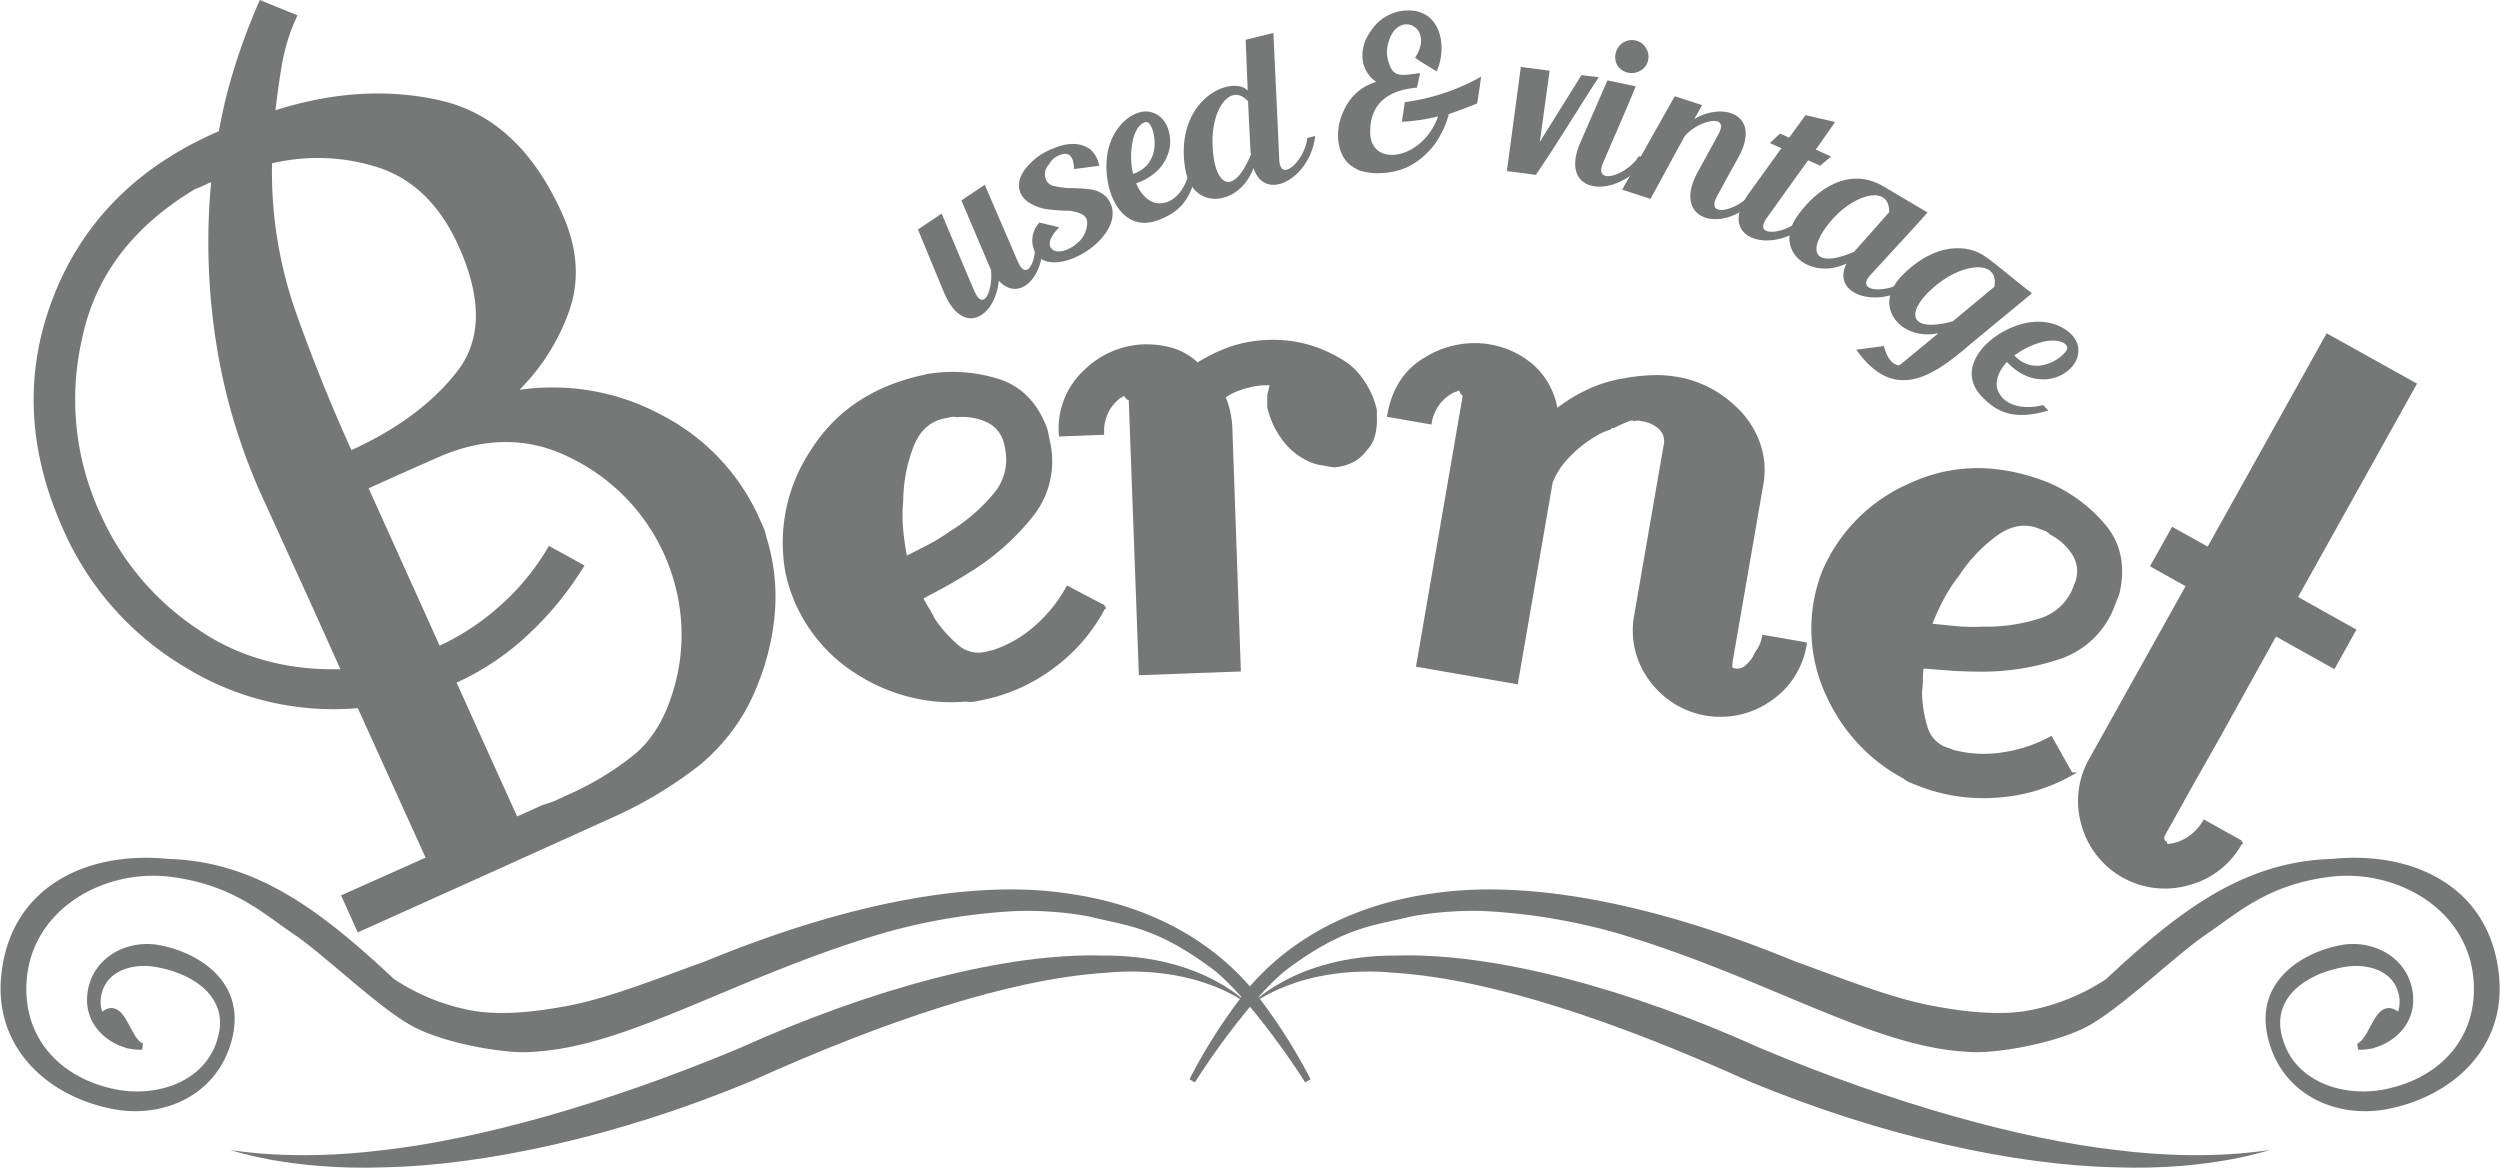
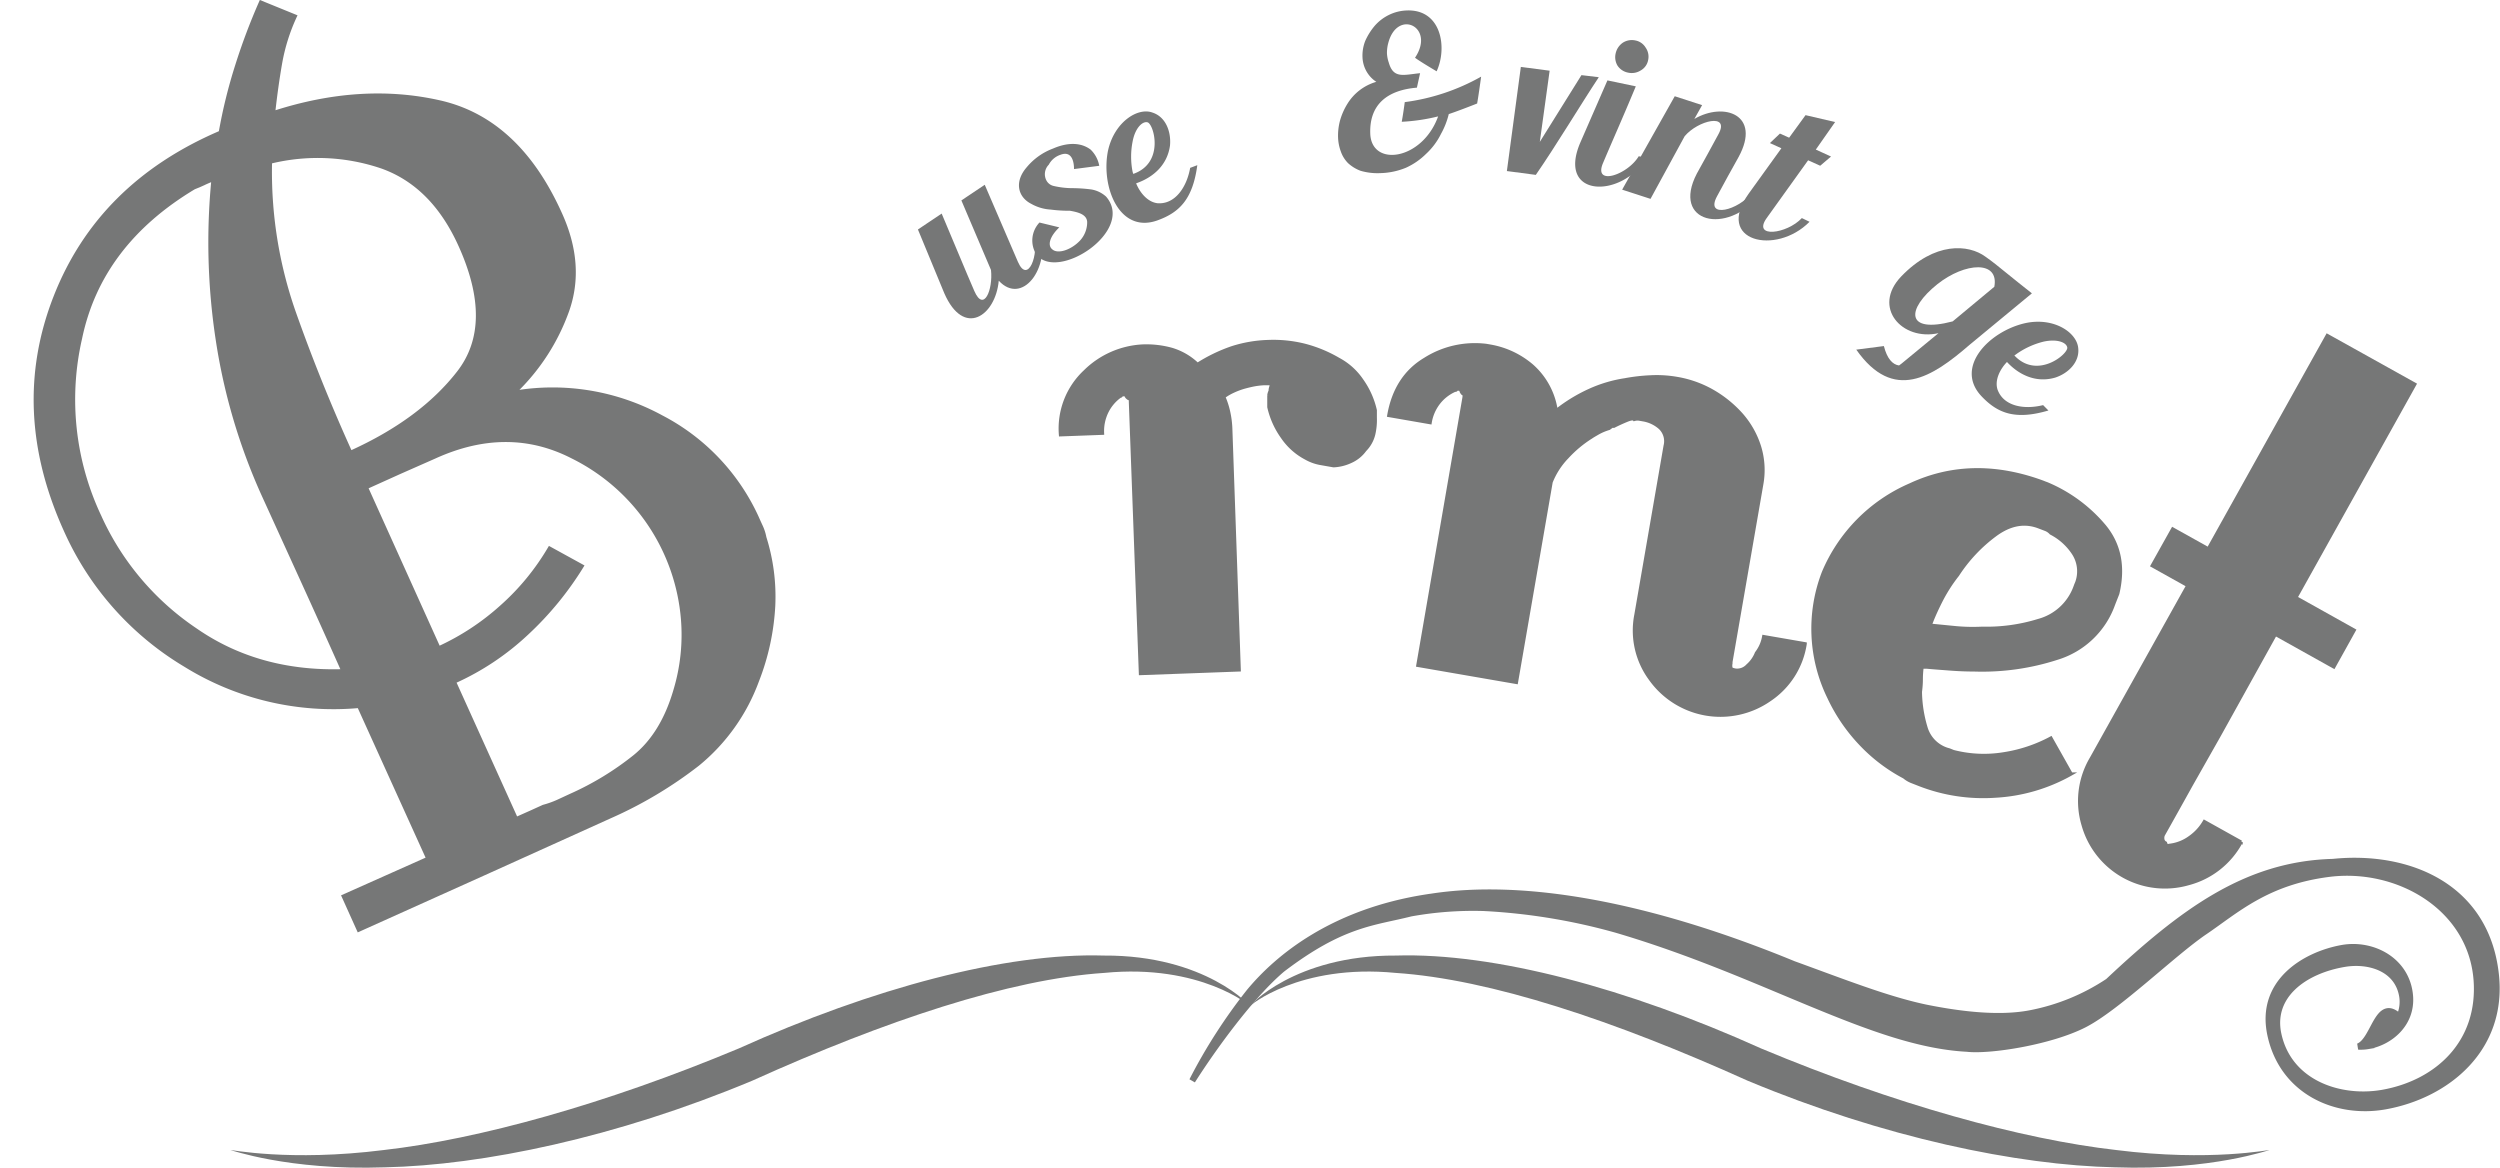
<svg xmlns="http://www.w3.org/2000/svg" viewBox="0 0 399.27 186.49">
  <defs>
    <style>.cls-1,.cls-2,.cls-3{fill:#767777;}.cls-1,.cls-2{stroke:#767777;}.cls-1{stroke-width:0.5px;}</style>
  </defs>
  <g id="レイヤー_2" data-name="レイヤー 2">
    <g id="レイヤー_1-2" data-name="レイヤー 1">
      <path class="cls-1" d="M90.69,49.52a33.7,33.7,0,0,1-8.46,13.11,36.38,36.38,0,0,1,23.41,3.92,34,34,0,0,1,15.26,16q.33.75.72,1.59a7.48,7.48,0,0,1,.53,1.69,31.45,31.45,0,0,1,1.42,10.91,38.39,38.39,0,0,1-2.6,12,31,31,0,0,1-9.49,13.34,66.69,66.69,0,0,1-14,8.36l-20.22,9.14-20,9-2.46-5.46L68.3,137.1l-11-24.27a44.94,44.94,0,0,1-27.78-6.59A47.7,47.7,0,0,1,10.41,84.65Q1.74,65.47,8.78,47.45t26.4-26.32a81.9,81.9,0,0,1,2.64-10.7A98.92,98.92,0,0,1,41.63.32l5.55,2.26a30.34,30.34,0,0,0-2.37,7.52q-.66,3.81-1.1,7.86,14-4.53,26.54-1.68T89.54,34.19Q93.2,42.28,90.69,49.52ZM33.3,29c-.25.11-.51.22-.75.34l-.76.34L31,30q-15,9-18.13,24a43.68,43.68,0,0,0,3,28.31c.06.12.13.28.21.46l.22.47a43.34,43.34,0,0,0,15,17.36q10,6.92,23.44,6.52Q51.57,100,48.38,93L42,79a94.31,94.31,0,0,1-7.29-24.68,103.26,103.26,0,0,1-.7-25.62ZM61,26.68a31.77,31.77,0,0,0-17.8-.79,67.83,67.83,0,0,0,3.73,23.8Q50.89,60.94,56,72.22q11.28-5.1,17.22-12.76t.24-20.27Q69.13,29.59,61,26.68Zm48,72.2A31.78,31.78,0,0,0,91.43,73q-10.32-5.31-22,0L63.9,75.44l-5.36,2.42,11.55,25.59a39.35,39.35,0,0,0,10-6.58,38.56,38.56,0,0,0,7.67-9.35L93,90.4a51.43,51.43,0,0,1-8.83,10.78,42.08,42.08,0,0,1-11.58,7.72l9.87,21.82,2.25-1,2.07-.94A15.22,15.22,0,0,0,89,128l2.16-1a46.72,46.72,0,0,0,10.13-6.16q4.48-3.6,6.52-10.64A30.72,30.72,0,0,0,109,98.88Z" />
-       <path class="cls-1" d="M168.11,106.52a28,28,0,0,1-11.07,5l-1.37.28a4.41,4.41,0,0,1-1.41,0,26.75,26.75,0,0,1-8.54-.63,28.2,28.2,0,0,1-8.41-3.5,25.18,25.18,0,0,1-7.77-7.31,24.79,24.79,0,0,1-3.86-9,26.38,26.38,0,0,1,4-19.29q5.82-9.26,17.61-11.89l.34-.07L148,60a24.18,24.18,0,0,1,11.41.76c3.63,1.15,6.18,3.8,7.65,7.92,0,.15.07.3.1.46s.06.3.09.45.06.31.09.45l.09.46a13.87,13.87,0,0,1-2.87,12.08,38.85,38.85,0,0,1-10.17,8.82c-1.12.71-2.25,1.37-3.38,2s-2.21,1.2-3.21,1.72l-.63.36a14.36,14.36,0,0,0,.94,1.71,19,19,0,0,1,.94,1.7,20.78,20.78,0,0,0,3.83,4.32,5.19,5.19,0,0,0,5.07,1l.33-.07.35-.07a19.37,19.37,0,0,0,6.88-4,23,23,0,0,0,5-6.23l5.84,3.07A27.72,27.72,0,0,1,168.11,106.52ZM157.47,67.1a9.57,9.57,0,0,0-4.64-.72,2.27,2.27,0,0,0-1.07,0l-1,.21q-3.64.74-5.17,4.85A24.74,24.74,0,0,0,144,80a24.58,24.58,0,0,0,0,4.62,38.31,38.31,0,0,0,.53,3.8c0,.15.06.27.07.34s0,.2.07.34l3.44-1.76a30.27,30.27,0,0,0,3.79-2.31,28.41,28.41,0,0,0,6.86-5.9,8.62,8.62,0,0,0,2-7.53q0-.21-.09-.45c0-.15-.07-.3-.1-.45A5.22,5.22,0,0,0,157.47,67.1Z" />
      <path class="cls-1" d="M215.75,73.7a7.2,7.2,0,0,1-2.77.69L210.76,74a7.4,7.4,0,0,1-2.24-.84,10.35,10.35,0,0,1-3.73-3.35,13.24,13.24,0,0,1-2.15-4.8c0-.15,0-.35,0-.59s0-.41,0-.57,0-.55,0-.7a1.77,1.77,0,0,1,.21-.7,1.76,1.76,0,0,1,.09-.59,2.07,2.07,0,0,0,.1-.58h-.47l-.35,0h-.35a12.53,12.53,0,0,0-1.5.17c-.54.1-1.12.24-1.73.41a11.9,11.9,0,0,0-1.71.65,8.59,8.59,0,0,0-1.48.87,12.58,12.58,0,0,1,.78,2.41,15,15,0,0,1,.34,2.66L197.92,107l-15.79.58-1.6-43.39c0-.15,0-.31,0-.47a.64.64,0,0,1-.47-.21.62.62,0,0,1-.25-.46l-.46,0h-.24a.21.21,0,0,1-.22.24,6.67,6.67,0,0,0-2.12,2.52,7,7,0,0,0-.68,3.39l-6.73.25a12.48,12.48,0,0,1,3.92-10.13,14.12,14.12,0,0,1,9.26-4.07,15.23,15.23,0,0,1,4.56.53,10.1,10.1,0,0,1,4.15,2.41,25.72,25.72,0,0,1,5.48-2.65,20.86,20.86,0,0,1,5.78-1,20.57,20.57,0,0,1,5.83.59,21.2,21.2,0,0,1,5.43,2.24,10.43,10.43,0,0,1,3.73,3.35,13.41,13.41,0,0,1,2.15,4.8c0,.16,0,.35,0,.58s0,.43,0,.58a10.26,10.26,0,0,1-.25,2.68A5.38,5.38,0,0,1,218,71.87,5.57,5.57,0,0,1,215.75,73.7Z" />
      <path class="cls-1" d="M282.6,111.79a13.75,13.75,0,0,1-19-3.29,13.06,13.06,0,0,1-2.34-10.3l4.67-27a2.94,2.94,0,0,0-.8-2.85,5.37,5.37,0,0,0-2.72-1.3l-.57-.1A1.86,1.86,0,0,0,261,67c-.13-.17-.53-.13-1.21.15s-1.36.59-2.05.94a.47.47,0,0,0-.36.05l-.4.29a8.51,8.51,0,0,0-1.78.75c-.52.3-.88.51-1.06.64A18.65,18.65,0,0,0,250.32,73a12.13,12.13,0,0,0-2.59,4l-5.54,32-15.76-2.73,7.38-42.79c0-.15.06-.3.08-.46a.64.64,0,0,1-.41-.3.7.7,0,0,1-.16-.5l-.45-.08-.23,0a.21.21,0,0,1-.27.19,6.69,6.69,0,0,0-2.58,2,6.94,6.94,0,0,0-1.38,3.18l-6.62-1.15q1.07-6.18,5.79-9a14.91,14.91,0,0,1,9.8-2.2l.34.06.34.06a13.86,13.86,0,0,1,6.64,3.15,11.8,11.8,0,0,1,3.84,7.15,25.59,25.59,0,0,1,5.26-3.22,21.45,21.45,0,0,1,5.72-1.71,29.2,29.2,0,0,1,4.09-.47,18.86,18.86,0,0,1,4.19.25,17.27,17.27,0,0,1,5.66,2,18.51,18.51,0,0,1,4.65,3.75,14.19,14.19,0,0,1,2.89,5.1,12.74,12.74,0,0,1,.37,6.07l-4.92,28.37,0,.23a1.66,1.66,0,0,0,0,.71c0,.16.3.29.76.36a2.24,2.24,0,0,0,1.89-.73,5.17,5.17,0,0,0,1.41-2,6.08,6.08,0,0,0,.85-1.51,6.26,6.26,0,0,0,.31-1.12l6.64,1.15A13.1,13.1,0,0,1,282.6,111.79Z" />
      <path class="cls-1" d="M318.62,127.16a28.09,28.09,0,0,1-12-1.82l-1.3-.51a4.26,4.26,0,0,1-1.21-.72,26.66,26.66,0,0,1-6.84-5.16,27.92,27.92,0,0,1-5.17-7.51,25,25,0,0,1-.9-20,26.38,26.38,0,0,1,13.84-14q9.88-4.62,21.23-.44l.32.13.33.12A24.21,24.21,0,0,1,336.09,84q3.65,4.41,2.14,10.81c-.06.14-.11.29-.17.43s-.11.29-.17.43-.11.29-.17.43-.11.29-.17.44a13.85,13.85,0,0,1-9,8.59A38.82,38.82,0,0,1,315.26,107c-1.32,0-2.63-.06-3.92-.16s-2.51-.18-3.63-.29l-.73,0a15.7,15.7,0,0,0-.13,2c0,.66-.06,1.31-.14,1.94a20.72,20.72,0,0,0,.89,5.7,5.15,5.15,0,0,0,3.72,3.57l.32.13.32.13a19.49,19.49,0,0,0,8,.37,23.35,23.35,0,0,0,7.59-2.53l3.24,5.75A27.66,27.66,0,0,1,318.62,127.16Zm12.44-38.89a9.52,9.52,0,0,0-3.52-3.12,2.22,2.22,0,0,0-.88-.6l-1-.38c-2.3-.9-4.63-.48-7,1.27a24.59,24.59,0,0,0-6,6.38,25.1,25.1,0,0,0-2.52,3.88c-.68,1.32-1.21,2.48-1.61,3.49-.05.14-.1.25-.13.32s-.06.19-.12.33l3.84.38a29.67,29.67,0,0,0,4.44.11,28,28,0,0,0,9-1.24,8.56,8.56,0,0,0,5.78-5.22c.05-.14.11-.28.16-.44l.18-.43A5.24,5.24,0,0,0,331.06,88.27Z" />
      <path class="cls-1" d="M349.51,141.13a13.57,13.57,0,0,1-16.83-9.39A13.38,13.38,0,0,1,334,121.1l15.39-27.58-5.68-3.17L347,84.47l5.68,3.17,19-34.07,14,7.8-19,34.07,9.32,5.21-3.27,5.88-9.33-5.21-4.44,8-4.44,8L350,125.3q-2.22,4-4.5,8.06a1.23,1.23,0,0,0-.08.62.79.79,0,0,0,.44.65c.06.21.12.33.19.37a.63.63,0,0,0,.42,0,6.77,6.77,0,0,0,3.22-1.24,7.94,7.94,0,0,0,2.36-2.56l5.88,3.28A13.39,13.39,0,0,1,349.51,141.13Z" />
-       <path class="cls-2" d="M199.72,158.43c-4.64-5.6-13.41-12.75-28.22-15.08l-.64-.1h0c-15-2.37-35.09,1.3-58,10.73-8,2.9-14.82,5.61-21.05,6.94-6,1.22-12,1.83-16.71.93a34,34,0,0,1-12.49-5.1c-11.83-11.09-22-18.71-35.89-19.08-12-1.23-24.44,3.83-26,17.93-1.32,11.83,7.73,19.3,17.66,21.08,7.83,1.4,16.35-2.33,18.31-11.38,1.84-8.47-5.53-12.82-11.42-13.88-5-.89-10.42,2.06-10.85,7.68-.34,4.5,3.31,7.39,6.69,7.95a7.07,7.07,0,0,0,1.56.09c-2.59-1-3.07-8.11-6.56-4.74a5.64,5.64,0,0,1-.45-3.4c.79-4.39,5.35-5.73,9.24-5.07,6.47,1.1,11.87,5.1,10.54,11.25-1.69,7.88-9.94,10.56-16.68,9.36-8.8-1.57-15.72-8-15-18,.86-11.63,12.54-18.35,23.51-17,10.07,1.26,14.93,5.86,19.94,9.25s13.9,12.1,19.22,14.83,15,4.28,18.72,3.86c7.62-.41,15.6-3.4,24.69-7.15s19.28-8.31,31.3-11.85A96,96,0,0,1,162.29,145a56.13,56.13,0,0,1,11.7.87c5.93,1.5,10.89,1.57,20.5,8.9,4.94,4.16,11,12.52,14.38,17.83A87,87,0,0,0,199.72,158.43Z" />
      <path class="cls-3" d="M199.56,160.69c.24,0-7.85-6.81-23.2-5.31-15.12,1-35,7.64-56.23,17.22C98.34,181.71,77,186.1,61.49,186.43c-15.6.55-24.81-2.88-24.76-2.76,0-.1,9.47,1.9,24.56,0,15.06-1.71,35.36-7.3,56.69-16.22,21.28-9.6,42.62-15.32,58.32-14.84C192.53,152.52,199.93,160.82,199.56,160.69Z" />
      <path class="cls-2" d="M199.52,158.43c4.63-5.6,13.42-12.75,28.22-15.08l.64-.1h.05c15-2.37,35.09,1.3,58,10.73,8,2.9,14.82,5.61,21.06,6.94,6,1.22,12,1.83,16.71.93a34,34,0,0,0,12.49-5.1c11.83-11.09,22-18.71,35.9-19.08,12-1.23,24.44,3.83,26,17.93,1.32,11.83-7.73,19.3-17.66,21.08-7.83,1.4-16.35-2.33-18.31-11.38-1.84-8.47,5.53-12.82,11.42-13.88,5-.89,10.42,2.06,10.85,7.68.34,4.5-3.31,7.39-6.69,7.95a7.07,7.07,0,0,1-1.56.09c2.59-1,3.07-8.11,6.56-4.74a5.64,5.64,0,0,0,.45-3.4c-.79-4.39-5.35-5.73-9.25-5.07-6.46,1.1-11.86,5.1-10.54,11.25,1.7,7.88,9.95,10.56,16.69,9.36,8.8-1.57,15.72-8,15-18-.86-11.63-12.54-18.35-23.51-17-10.08,1.26-14.93,5.86-19.94,9.25s-13.9,12.1-19.23,14.83-15,4.28-18.73,3.86c-7.62-.41-15.59-3.4-24.69-7.15s-19.28-8.31-31.3-11.85A96.13,96.13,0,0,0,237,145a56.24,56.24,0,0,0-11.71.87c-5.93,1.5-10.89,1.57-20.51,8.9-4.94,4.16-11,12.52-14.37,17.83A86.38,86.38,0,0,1,199.52,158.43Z" />
      <path class="cls-3" d="M199.67,160.69c-.24,0,7.86-6.81,23.21-5.31,15.13,1,35,7.64,56.24,17.22,21.8,9.11,43.14,13.5,58.65,13.83,15.61.55,24.81-2.88,24.76-2.76,0-.1-9.47,1.9-24.55,0-15.07-1.71-35.38-7.3-56.71-16.22-21.28-9.6-42.63-15.32-58.33-14.84C206.7,152.52,199.3,160.82,199.67,160.69Z" />
      <path class="cls-3" d="M166.18,36.73c1.62,6.26-3,12.09-6.67,8.1-.51,5.63-5.58,9.15-8.7,2L146.6,36.65l3.79-2.54c2.18,5.13,3.71,8.9,5.22,12.37s3-.23,2.66-3.36c-.13-.32-.27-.67-4.73-11.11l3.73-2.5c2.21,5.09,3.72,8.68,5.3,12.31s3.44-1.14,2.52-4.36Z" />
      <path class="cls-3" d="M171.53,27c0-1.12-.32-3-2.19-2.27a3.27,3.27,0,0,0-1.84,1.57,2.16,2.16,0,0,0-.38,2.52,1.73,1.73,0,0,0,1.16.88,13.46,13.46,0,0,0,2.88.35,24.15,24.15,0,0,1,3.15.21,4.65,4.65,0,0,1,2.34,1.14c4.71,5.44-7.77,13.66-11.14,9.24a4.18,4.18,0,0,1,.5-5.1l3.17.77c-1.57,1.5-1.91,2.91-1.11,3.52.89.79,3,.08,4.4-1.39a4.33,4.33,0,0,0,1.16-3c-.07-1.25-1.58-1.57-2.74-1.78a23,23,0,0,1-3.1-.19,7.11,7.11,0,0,1-3.1-.92c-2.12-1.07-2.76-3.52-.68-5.88a10,10,0,0,1,4.18-2.95c2.3-1,4.45-1,6,.18a4.8,4.8,0,0,1,1.37,2.58Z" />
      <path class="cls-3" d="M191.22,26.38c-.73,5.45-2.86,7.58-6.46,8.85-6,2.07-8.95-5.39-7.81-11.13,1-4.61,4.76-7,7.11-6.12,2.09.67,3,3,2.8,5.25-.42,3.14-2.69,5.11-5.41,6.05.6,1.49,1.83,3,3.43,3.18,2.84.2,4.67-2.64,5.2-5.65ZM181,27.77c5-1.73,3.31-7.91,2.28-8.23-.8-.23-2,.89-2.4,3.1a12.48,12.48,0,0,0,0,4.77C180.92,27.54,180.94,27.67,181,27.77Z" />
-       <path class="cls-3" d="M210.05,21.72c-.74,6.71-8,10.78-9.86,5.12-2.21,6.08-9.82,7-10.92,0-1.59-10.08,6.09-14.43,9.46-12.8.16.1.33.23.54.39l-.33-8.08,4.43-1.09c.3,6.25.77,16.18.93,20.19s4.18,0,4.48-3.42Zm-10.73-5.55c-2.86-3.09-5.89,1.35-5.66,6.92.16,6.25,3.1,8.81,6.13,1.57a3.56,3.56,0,0,1-.08-.57Z" />
      <path class="cls-3" d="M235.91,16.53c-1,.4-3.46,1.35-4.53,1.69a12.6,12.6,0,0,1-1.24,3.16,10.91,10.91,0,0,1-2.38,3.19,11,11,0,0,1-3.22,2.22,11.43,11.43,0,0,1-4.1.86,9.64,9.64,0,0,1-3.14-.37,6.12,6.12,0,0,1-2-1.22,4.89,4.89,0,0,1-1.16-1.87,7.13,7.13,0,0,1-.44-2.24,9.32,9.32,0,0,1,.31-2.69,10.4,10.4,0,0,1,1.17-2.66,8,8,0,0,1,4.63-3.53,4.81,4.81,0,0,1-1.64-1.8,4.93,4.93,0,0,1-.57-2.16,6.35,6.35,0,0,1,.45-2.6,10.13,10.13,0,0,1,1.48-2.36,7.15,7.15,0,0,1,2.26-1.75,6.93,6.93,0,0,1,2.93-.73c5.52-.18,6.45,6,4.72,9.72-1.12-.67-2.73-1.63-3.45-2.17,3.3-4.91-2.82-7.88-4.27-2.36a5.93,5.93,0,0,0-.21,1.69A5.36,5.36,0,0,0,221.8,10c.75,2.63,2.38,1.94,5,1.69L226.29,14c-4.61.38-7.6,2.59-7.45,7.31.16,5.44,8.31,4.31,10.84-2.72a30.51,30.51,0,0,1-5.81.86c.18-1,.35-2.13.48-3.14a33.65,33.65,0,0,0,12.2-4.07C236.39,13.4,236.11,15.42,235.91,16.53Z" />
      <path class="cls-3" d="M255.34,12.33c-2.75,4.14-6.87,11-10.06,15.6l-4.62-.61,2.23-16.63,4.6.6-1.57,11.37L252.57,12Z" />
      <path class="cls-3" d="M263,25.23c-4.08,6.54-14.38,6.37-10.62-2.44l4.34-9.95,4.53.95c-2.21,5.32-3.67,8.54-5.24,12.26s3.92,1.89,5.71-1.1ZM258.34,10.5a2.65,2.65,0,0,1-.3-2,2.79,2.79,0,0,1,1.14-1.68,2.66,2.66,0,0,1,2-.36,2.43,2.43,0,0,1,1.64,1.14,2.51,2.51,0,0,1,.4,2,2.4,2.4,0,0,1-1.2,1.66,2.66,2.66,0,0,1-2,.34A2.62,2.62,0,0,1,258.34,10.5Z" />
      <path class="cls-3" d="M281,31.17c-5.19,6.44-14.1,4.43-10-3.45,1.17-2.09,2.31-4.19,3.45-6.29,1.89-3.44-3.27-2.22-5.4.33l-5.45,10-4.53-1.47,8.4-14.92,4.37,1.42L270.6,19c4.72-2.78,10.75-.68,7.07,6.07-2.05,3.71-1.48,2.62-3.45,6.28s3.52,2.2,5.55-.56Z" />
      <path class="cls-3" d="M289,35.42c-5.39,5.45-15.2,3.13-9.71-4.51l5.21-7.23-1.83-.83,1.6-1.52,1.47.66,2.62-3.6,4.72,1.1L290,23.89,292.43,25l-1.73,1.47-1.93-.87-6.62,9.23c-2.32,3.26,3.23,2.56,5.62,0Z" />
-       <path class="cls-3" d="M305.49,45.35c-5.12,4.13-13.16,1.93-10.6-3.26-5.76,2.75-11.85-2-7.8-7.65,3.15-4.41,8.18-7.71,13.44-4.83l7.31,4.32-.88,1c-3.5,3.89-5.63,6.11-8.25,9s3.1,2.92,5.66.77Zm-3.78-11.46c.13-4.25-5.12-3.14-8.89.94-4.18,4.58-3.88,8.42,3.28,5.4Z" />
      <path class="cls-3" d="M324.51,46.85l-9.94,8.21c-6,5.2-12.17,9.23-18.11.78l4.41-.57c.51,2,1.37,2.95,2.42,3.1l.44-.33,5.86-4.83c-5.82,1.3-10.67-4.12-5.95-9.06C309,38.57,314.39,39,317.1,41c.52.37,1,.72,1.56,1.16l3.66,2.95Zm-6-1.05c.79-4.24-4.66-3.93-9.1-.41-5,4-5.11,7.93,2.45,5.94Z" />
      <path class="cls-3" d="M327.15,65.56c-5.27,1.55-8.09.48-10.71-2.3-4.33-4.63,1.27-10.36,7-11.65,4.6-1,8.27,1.51,8.47,4,.24,2.19-1.55,4-3.66,4.69-3,.89-5.76-.37-7.72-2.49-1.12,1.17-2,2.91-1.5,4.43,1,2.69,4.3,3.2,7.27,2.46Zm-5.44-8.79c3.63,3.88,8.57-.19,8.45-1.26-.12-.82-1.61-1.43-3.82-.94a12.86,12.86,0,0,0-4.34,2A2.64,2.64,0,0,1,321.71,56.77Z" />
    </g>
  </g>
</svg>